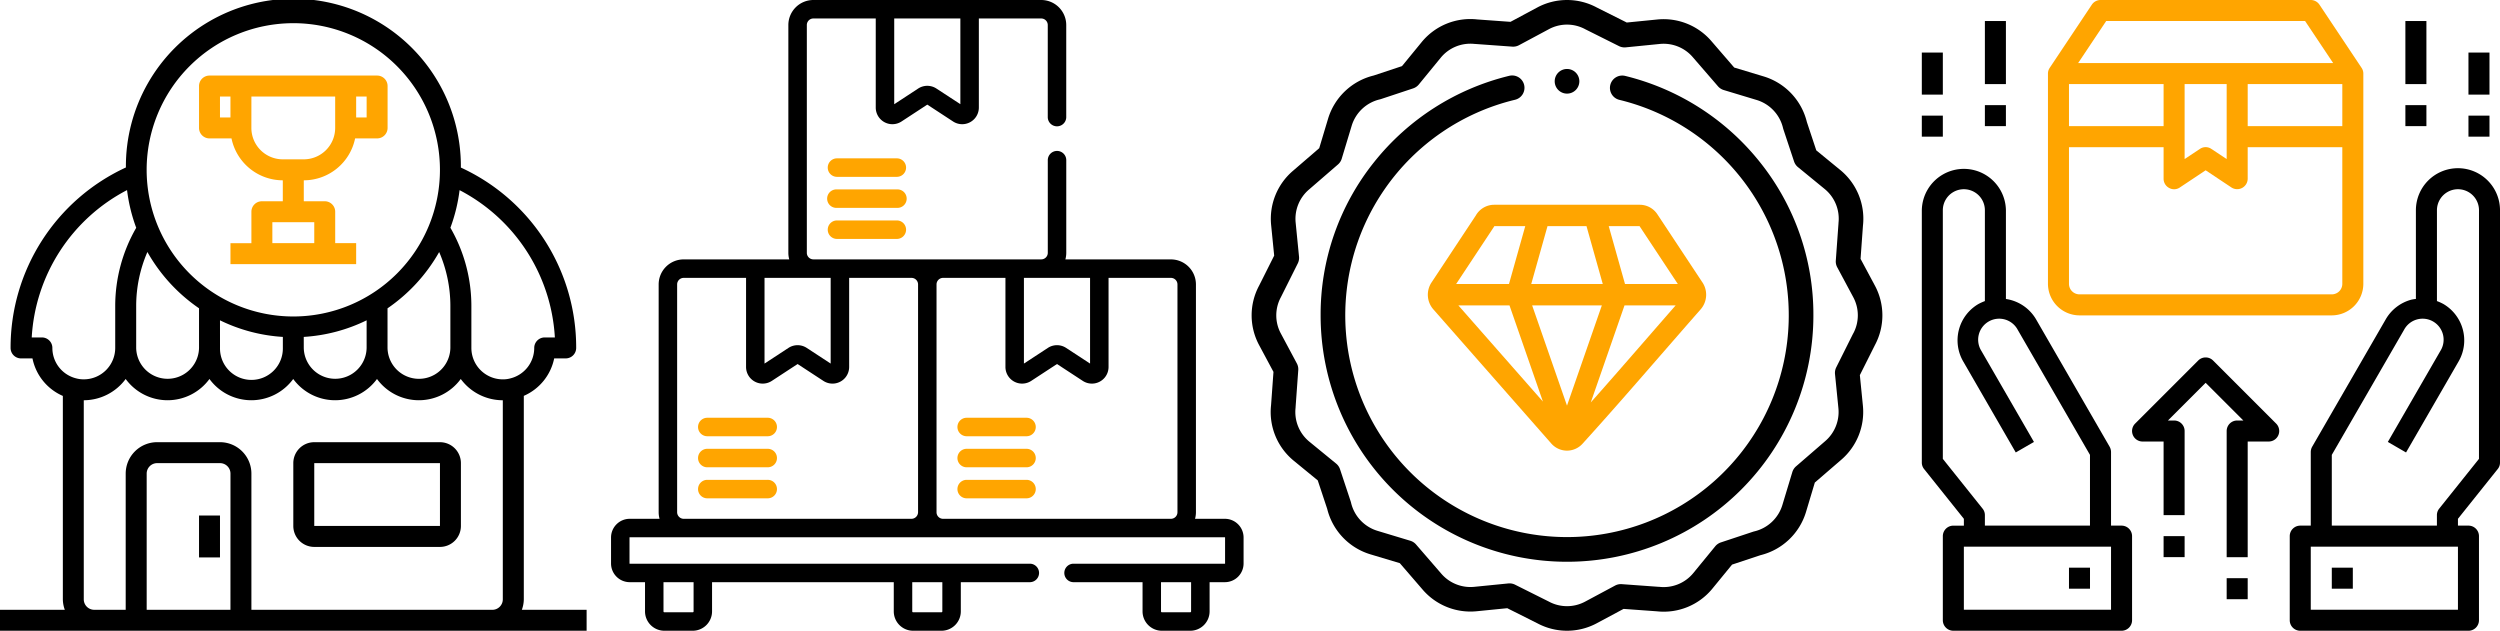
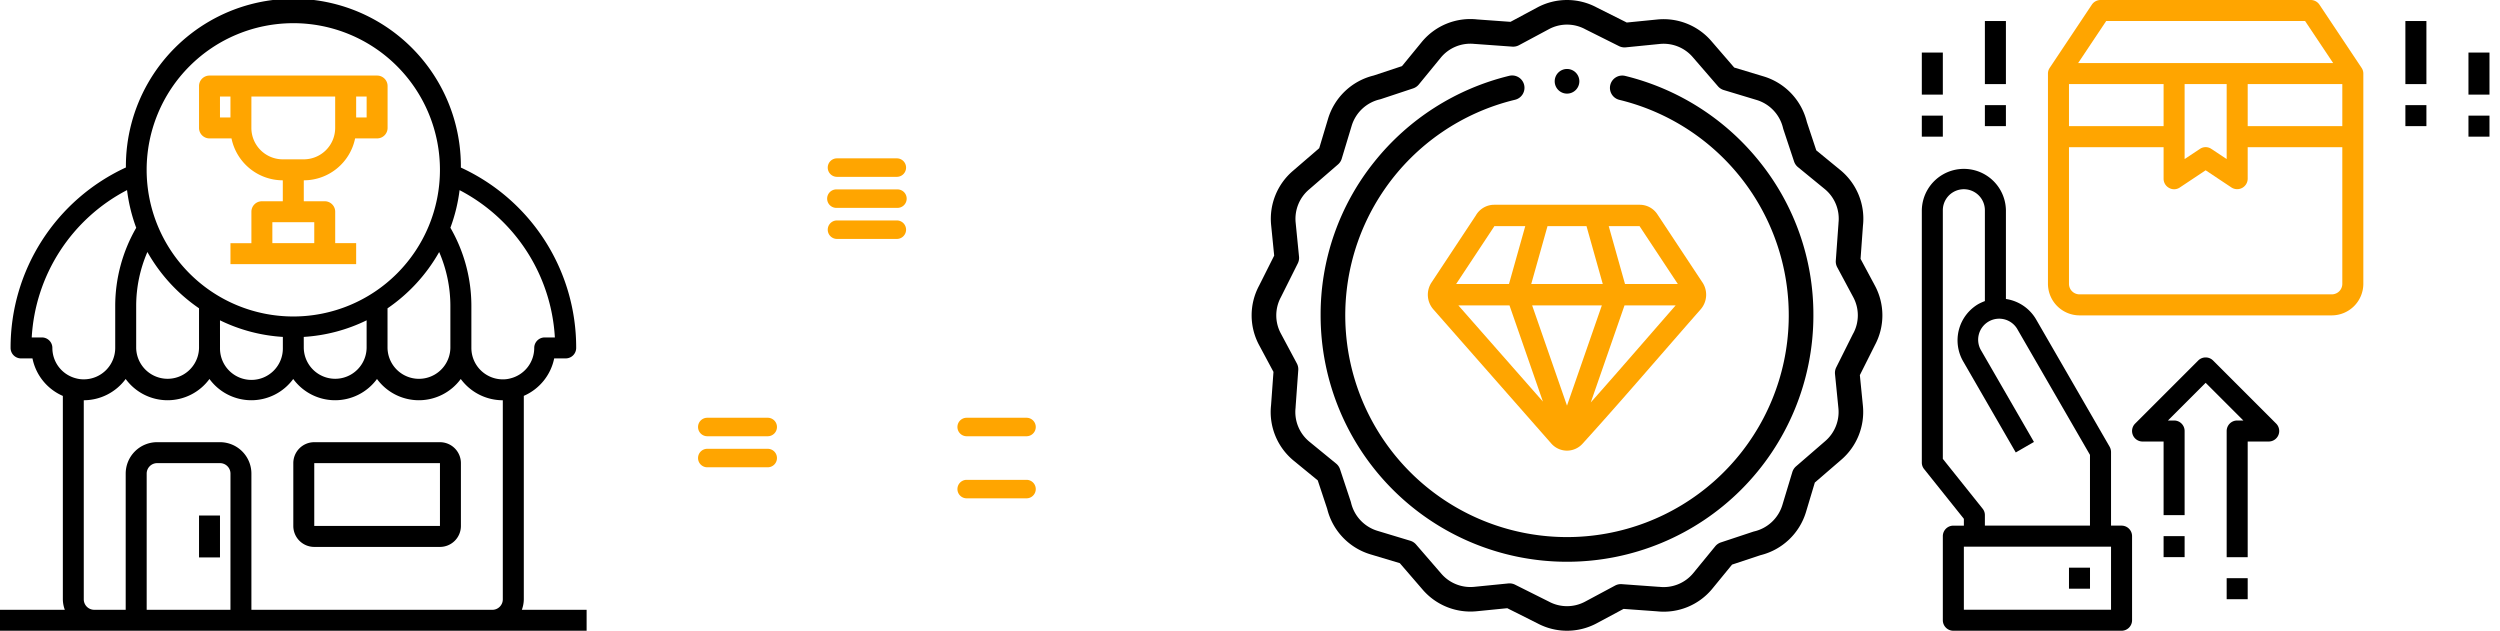
<svg xmlns="http://www.w3.org/2000/svg" width="253.667" height="64" viewBox="0 0 253.667 64">
  <g transform="translate(-316 -2506)">
    <g transform="translate(312 2504.213)">
      <path d="M24.063,15.377h2.232A5.324,5.324,0,0,0,31.5,19.629v2.126H29.377a1.063,1.063,0,0,0-1.063,1.063v3.189H26.189v2.126H38.943V26.006H36.817V22.817a1.063,1.063,0,0,0-1.063-1.063H33.629V19.629a5.324,5.324,0,0,0,5.208-4.252h2.232a1.063,1.063,0,0,0,1.063-1.063V10.063A1.063,1.063,0,0,0,41.069,9H24.063A1.063,1.063,0,0,0,23,10.063v4.252A1.063,1.063,0,0,0,24.063,15.377ZM34.692,26.006H30.44V23.88h4.252Zm5.314-12.755H38.943V11.126h1.063ZM28.314,11.126h8.5v3.189A3.189,3.189,0,0,1,33.629,17.5H31.5a3.189,3.189,0,0,1-3.189-3.189Zm-3.189,0h1.063v2.126H25.126Z" transform="translate(1.195 0.454)" fill="orange" />
      <path d="M46.88,44H34.126A2.126,2.126,0,0,0,32,46.126V52.5a2.126,2.126,0,0,0,2.126,2.126H46.88A2.126,2.126,0,0,0,49.006,52.5V46.126A2.126,2.126,0,0,0,46.88,44ZM34.126,52.5V46.126H46.88V52.5Z" transform="translate(1.761 2.655)" />
      <path d="M56.949,63.661a3.152,3.152,0,0,0,.2-1.063V41.953a5.294,5.294,0,0,0,3.082-3.8H61.4a1.063,1.063,0,0,0,1.063-1.063,20.083,20.083,0,0,0-11.7-18.3,16.995,16.995,0,1,0-33.989-.01,20.128,20.128,0,0,0-11.7,18.311,1.063,1.063,0,0,0,1.063,1.063H7.295a5.29,5.29,0,0,0,3.082,3.806V62.6a3.153,3.153,0,0,0,.2,1.063H4v2.126H63.522V63.661ZM60.3,36.026H59.27a1.063,1.063,0,0,0-1.063,1.063,3.182,3.182,0,0,1-2.414,3.09,2.8,2.8,0,0,1-.775.1,3.189,3.189,0,0,1-3.189-3.189V32.837A15.881,15.881,0,0,0,49.7,24.895a16.794,16.794,0,0,0,.932-3.814A18,18,0,0,1,60.3,36.026ZM24.195,33.069v4.02a3.189,3.189,0,0,1-6.377,0V32.837a13.769,13.769,0,0,1,1.138-5.481,17.112,17.112,0,0,0,5.24,5.713Zm2.126,1.219A16.849,16.849,0,0,0,32.7,35.972v1.117a3.189,3.189,0,1,1-6.377,0Zm8.5,1.684A16.849,16.849,0,0,0,41.2,34.288v2.8a3.189,3.189,0,0,1-6.377,0Zm8.5-2.9a17.112,17.112,0,0,0,5.24-5.712,13.767,13.767,0,0,1,1.137,5.48v4.252a3.189,3.189,0,0,1-6.377,0ZM33.761,4.139A14.88,14.88,0,1,1,18.88,19.02a14.88,14.88,0,0,1,14.88-14.88ZM9.314,37.089a1.063,1.063,0,0,0-1.063-1.063H7.219a18.006,18.006,0,0,1,9.672-14.951,16.844,16.844,0,0,0,.931,3.826,15.878,15.878,0,0,0-2.131,7.935v4.252A3.189,3.189,0,0,1,12.5,40.277a2.869,2.869,0,0,1-.8-.106A3.175,3.175,0,0,1,9.314,37.089ZM27.383,63.661h-8.5V49.843a1.063,1.063,0,0,1,1.063-1.063h6.377a1.063,1.063,0,0,1,1.063,1.063Zm2.126,0V49.843a3.189,3.189,0,0,0-3.189-3.189H19.943a3.189,3.189,0,0,0-3.189,3.189V63.661H13.566A1.063,1.063,0,0,1,12.5,62.6V42.4a5.3,5.3,0,0,0,4.252-2.159,5.266,5.266,0,0,0,8.5,0,5.266,5.266,0,0,0,8.5,0,5.266,5.266,0,0,0,8.5,0,5.266,5.266,0,0,0,8.5,0A5.3,5.3,0,0,0,55.018,42.4V62.6a1.063,1.063,0,0,1-1.063,1.063Z" transform="translate(0 0)" />
      <rect width="2.126" height="4.252" transform="translate(24.195 54.095)" />
    </g>
    <g transform="translate(378 2505.283)">
-       <path d="M77.45,390.224H71.318a.938.938,0,0,0,0,1.875H77.45a.938.938,0,1,0,0-1.875Z" transform="translate(-61.582 -340.819)" fill="orange" />
      <path d="M77.45,365.026H71.318a.938.938,0,0,0,0,1.875H77.45a.938.938,0,1,0,0-1.875Z" transform="translate(-61.582 -318.77)" fill="orange" />
      <path d="M77.45,339.827H71.318a.938.938,0,0,0,0,1.875H77.45a.938.938,0,1,0,0-1.875Z" transform="translate(-61.582 -296.721)" fill="orange" />
      <path d="M288.014,390.224h-6.133a.938.938,0,0,0,0,1.875h6.133a.938.938,0,0,0,0-1.875Z" transform="translate(-245.826 -340.819)" fill="orange" />
-       <path d="M288.014,365.026h-6.133a.938.938,0,0,0,0,1.875h6.133a.938.938,0,0,0,0-1.875Z" transform="translate(-245.826 -318.77)" fill="orange" />
      <path d="M288.014,339.827h-6.133a.938.938,0,0,0,0,1.875h6.133a.938.938,0,0,0,0-1.875Z" transform="translate(-245.826 -296.721)" fill="orange" />
      <path d="M182.732,179.66H176.6a.938.938,0,0,0,0,1.875h6.133a.938.938,0,0,0,0-1.875Z" transform="translate(-153.704 -156.575)" fill="orange" />
      <path d="M182.732,154.461H176.6a.938.938,0,1,0,0,1.875h6.133a.938.938,0,1,0,0-1.875Z" transform="translate(-153.704 -134.526)" fill="orange" />
      <path d="M182.732,129.262H176.6a.938.938,0,0,0,0,1.875h6.133a.938.938,0,0,0,0-1.875Z" transform="translate(-153.704 -112.477)" fill="orange" />
-       <path d="M62.285,53.358H59.257a2.527,2.527,0,0,0,.091-.664V29.576a2.541,2.541,0,0,0-2.538-2.538H46.1a2.526,2.526,0,0,0,.091-.663V17a.938.938,0,1,0-1.875,0v9.372a.664.664,0,0,1-.663.663H20.53a.664.664,0,0,1-.663-.663V3.255a.664.664,0,0,1,.663-.663h6.329v9.04a1.69,1.69,0,0,0,2.613,1.413l2.618-1.713,2.618,1.713a1.69,1.69,0,0,0,2.613-1.413V2.592h6.329a.664.664,0,0,1,.663.663v9.372a.938.938,0,0,0,1.875,0V3.255A2.541,2.541,0,0,0,43.649.717H20.53a2.541,2.541,0,0,0-2.538,2.538V26.374a2.522,2.522,0,0,0,.091.663H7.37a2.541,2.541,0,0,0-2.538,2.538V52.695a2.528,2.528,0,0,0,.091.663H1.894A1.9,1.9,0,0,0,0,55.252v2.643a1.9,1.9,0,0,0,1.894,1.894H3.448v2.964a1.966,1.966,0,0,0,1.964,1.964H8.286a1.966,1.966,0,0,0,1.964-1.964V59.789H28.688v2.964a1.966,1.966,0,0,0,1.964,1.964h2.875a1.966,1.966,0,0,0,1.964-1.964V59.789h7.031a.938.938,0,0,0,0-1.875H1.894a.019.019,0,0,1-.019-.019V55.252a.019.019,0,0,1,.019-.019H62.285a.019.019,0,0,1,.019.019v2.643a.019.019,0,0,1-.019.019H46.9a.938.938,0,0,0,0,1.875h7.031v2.964a1.966,1.966,0,0,0,1.964,1.964h2.875a1.966,1.966,0,0,0,1.964-1.964V59.789h1.554a1.9,1.9,0,0,0,1.894-1.894V55.252a1.9,1.9,0,0,0-1.894-1.894ZM28.734,2.592h6.711v8.695L33.014,9.7a1.688,1.688,0,0,0-1.849,0l-2.431,1.591Zm1.829,57.2h3.053v2.964a.089.089,0,0,1-.089.089H30.652a.089.089,0,0,1-.089-.089Zm-25.241,0H8.376v2.964a.089.089,0,0,1-.089.089H5.412a.089.089,0,0,1-.089-.089ZM41.894,28.913h6.711v8.695l-2.431-1.591a1.688,1.688,0,0,0-1.849,0l-2.431,1.591Zm-26.32,0h6.711v8.695l-2.431-1.591a1.689,1.689,0,0,0-1.849,0l-2.431,1.591ZM31.152,52.695a.672.672,0,0,1-.663.664H7.37a.672.672,0,0,1-.663-.664V29.576a.664.664,0,0,1,.663-.663H13.7v9.04a1.69,1.69,0,0,0,2.613,1.413l2.617-1.713,2.618,1.713a1.689,1.689,0,0,0,2.613-1.413v-9.04h6.329a.664.664,0,0,1,.663.663V52.695Zm26.32,0a.664.664,0,0,1-.663.664H33.69a.664.664,0,0,1-.663-.664V29.576a.664.664,0,0,1,.663-.663h6.329v9.04a1.69,1.69,0,0,0,2.613,1.413l2.618-1.713,2.618,1.713a1.689,1.689,0,0,0,2.613-1.413v-9.04h6.329a.664.664,0,0,1,.663.663V52.695Zm1.384,10.058a.089.089,0,0,1-.089.089H55.893a.089.089,0,0,1-.089-.089V59.789h3.053Z" />
    </g>
    <g transform="translate(440.031 2497.029)">
      <g transform="translate(2.969 8.971)">
        <path d="M86.88,61.334a1.25,1.25,0,0,0-.586,2.43,22.5,22.5,0,1,1-10.586,0,1.25,1.25,0,1,0-.586-2.43,25.12,25.12,0,0,0-13.674,8.724A24.73,24.73,0,0,0,56,85.637a25,25,0,0,0,50,0,24.73,24.73,0,0,0-5.447-15.578A25.119,25.119,0,0,0,86.88,61.334Z" transform="translate(-49.001 -53.637)" />
        <path d="M63.247,28.994l-1.462-2.728.244-3.373a6.382,6.382,0,0,0-2.31-5.648l-2.427-1.988-.955-2.876a6.425,6.425,0,0,0-4.372-4.622l-3-.905L46.673,4.2a6.4,6.4,0,0,0-5.5-2.223l-3.11.31L35.008.755a6.379,6.379,0,0,0-6.015,0L26.265,2.217l-3.373-.244a6.379,6.379,0,0,0-5.648,2.31L15.256,6.71l-2.876.955a6.425,6.425,0,0,0-4.622,4.372l-.9,3L4.2,17.328a6.4,6.4,0,0,0-2.223,5.5l.31,3.11L.753,28.993a6.377,6.377,0,0,0,0,6.014l1.462,2.728-.244,3.373a6.381,6.381,0,0,0,2.31,5.648l2.427,1.988.955,2.877a6.425,6.425,0,0,0,4.372,4.622l3,.9L17.327,59.8a6.4,6.4,0,0,0,5.5,2.223l3.11-.31,3.057,1.533a6.378,6.378,0,0,0,6.015,0l2.728-1.462,3.373.244a6.379,6.379,0,0,0,5.648-2.31l1.988-2.428,2.877-.955a6.425,6.425,0,0,0,4.622-4.372l.9-3L59.8,46.674a6.4,6.4,0,0,0,2.223-5.5l-.31-3.11,1.533-3.057A6.377,6.377,0,0,0,63.247,28.994Zm-2.212,4.848-.016.031-1.7,3.4a1.251,1.251,0,0,0-.127.684l.346,3.469a3.9,3.9,0,0,1-1.363,3.354l-2.935,2.539a1.25,1.25,0,0,0-.379.584l-1.01,3.343a3.918,3.918,0,0,1-2.855,2.674c-.037.009-.074.019-.11.031l-3.272,1.086a1.251,1.251,0,0,0-.573.394l-2.218,2.708a3.89,3.89,0,0,1-3.46,1.406l-.049,0-3.758-.272a1.243,1.243,0,0,0-.681.145l-3.045,1.632a3.883,3.883,0,0,1-3.67-.007l-.031-.016-3.4-1.7a1.251,1.251,0,0,0-.561-.133c-.041,0-.083,0-.124.006l-3.469.346a3.9,3.9,0,0,1-3.354-1.363l-2.539-2.935a1.25,1.25,0,0,0-.584-.379l-3.343-1.01A3.918,3.918,0,0,1,10.085,51c-.009-.037-.019-.074-.031-.11L8.968,47.613a1.251,1.251,0,0,0-.394-.573L5.865,44.823a3.891,3.891,0,0,1-1.406-3.46c0-.016,0-.033,0-.049l.272-3.758a1.249,1.249,0,0,0-.145-.681L2.958,33.829a3.881,3.881,0,0,1,.007-3.669l.016-.031,1.7-3.4a1.251,1.251,0,0,0,.127-.684L4.465,22.58a3.9,3.9,0,0,1,1.362-3.354l2.935-2.539a1.249,1.249,0,0,0,.379-.584l1.01-3.343a3.918,3.918,0,0,1,2.855-2.674c.037-.009.074-.019.11-.031l3.272-1.086a1.251,1.251,0,0,0,.573-.394l2.218-2.708a3.89,3.89,0,0,1,3.46-1.406l.049,0,3.758.272a1.252,1.252,0,0,0,.681-.145l3.045-1.632a3.882,3.882,0,0,1,3.67.007l.03.016,3.4,1.7a1.255,1.255,0,0,0,.685.127l3.469-.346a3.9,3.9,0,0,1,3.354,1.363l2.539,2.935a1.249,1.249,0,0,0,.584.379l3.343,1.01a3.918,3.918,0,0,1,2.674,2.855c.009.037.019.074.031.11l1.086,3.272a1.251,1.251,0,0,0,.394.573l2.708,2.217a3.891,3.891,0,0,1,1.406,3.46q0,.025,0,.049l-.272,3.758a1.249,1.249,0,0,0,.145.681l1.632,3.045a3.881,3.881,0,0,1-.007,3.67Z" transform="translate(0 -0.001)" />
        <path d="M130.834,152.223l-4.49,6.79a2.252,2.252,0,0,0,.182,2.73l11.966,13.611a2.133,2.133,0,0,0,1.595.727h0a2.137,2.137,0,0,0,1.592-.72c2.7-2.975,5.4-6.078,8.009-9.08,1.3-1.492,2.641-3.035,3.961-4.536a2.256,2.256,0,0,0,.129-2.812l-4.516-6.829a2.14,2.14,0,0,0-1.78-.972H132.694A2.149,2.149,0,0,0,130.834,152.223Zm3.419,9.121,3.393,9.759-8.579-9.759Zm7.814-8.041,1.651,5.869h-7.259l1.651-5.869Zm1.557,8.041-3.536,10.17-3.536-10.17Zm4.427,3.511c-1.818,2.089-3.679,4.228-5.55,6.335l3.423-9.847h5.189C150.085,162.517,149.055,163.7,148.051,164.855Zm3.283-5.683h-5.36l-1.651-5.869h3.129ZM132.719,153.3h3.134l-1.651,5.869h-5.36l3.825-5.784c.018-.027.034-.055.05-.083Z" transform="translate(-108.09 -130.355)" fill="orange" />
        <path d="M247.255,58.5a1.25,1.25,0,1,0,0-2.5h0a1.25,1.25,0,0,0,0,2.5Z" transform="translate(-215.254 -49.001)" />
      </g>
    </g>
    <g transform="translate(506 2504)">
      <path d="M48.819,8.88l-4.267-6.4A1.067,1.067,0,0,0,43.667,2H22.333a1.067,1.067,0,0,0-.885.48l-4.267,6.4A1.031,1.031,0,0,0,17,9.467V30.8A3.21,3.21,0,0,0,20.2,34H45.8A3.21,3.21,0,0,0,49,30.8V9.467a1.032,1.032,0,0,0-.181-.587ZM22.909,4.133H43.091L45.939,8.4H20.061Zm12.224,6.4v7.605l-1.547-1.024a1.027,1.027,0,0,0-1.173,0l-1.547,1.024V10.533Zm-16,0h9.6V14.8h-9.6ZM46.867,30.8A1.067,1.067,0,0,1,45.8,31.867H20.2A1.067,1.067,0,0,1,19.133,30.8V16.933h9.6v3.2a1.05,1.05,0,0,0,.565.939,1.027,1.027,0,0,0,1.088-.053L33,19.28l2.613,1.739a1.067,1.067,0,0,0,1.653-.885v-3.2h9.6Zm0-16h-9.6V10.533h9.6Z" transform="translate(0.8 0)" fill="orange" />
      <path d="M33.221,36.313a1.067,1.067,0,0,0-1.508,0l-6.4,6.4a1.067,1.067,0,0,0,.754,1.821H28.2V52h2.133V43.467A1.067,1.067,0,0,0,29.267,42.4h-.625l3.825-3.825L36.292,42.4h-.625A1.067,1.067,0,0,0,34.6,43.467v12.8h2.133V44.533h2.133a1.067,1.067,0,0,0,.754-1.821Z" transform="translate(1.333 2.267)" />
      <path d="M51,4h2.133v6.4H51Z" transform="translate(3.067 0.133)" />
      <path d="M51,12h2.133v2.133H51Z" transform="translate(3.067 0.667)" />
      <path d="M57,7h2.133v4.267H57Z" transform="translate(3.467 0.333)" />
      <path d="M57,13h2.133v2.133H57Z" transform="translate(3.467 0.733)" />
      <path d="M11,4h2.133v6.4H11Z" transform="translate(0.4 0.133)" />
      <path d="M11,12h2.133v2.133H11Z" transform="translate(0.4 0.667)" />
      <path d="M5,7H7.133v4.267H5Z" transform="translate(0 0.333)" />
      <path d="M5,13H7.133v2.133H5Z" transform="translate(0 0.733)" />
-       <path d="M44,56h2.133v2.133H44Z" transform="translate(2.6 3.6)" />
-       <path d="M57.067,18A4.267,4.267,0,0,0,52.8,22.267v9a3.578,3.578,0,0,0-.469.075,4.267,4.267,0,0,0-2.592,1.995L42.272,46.267a1.134,1.134,0,0,0-.139.533v7.467H41.067A1.067,1.067,0,0,0,40,55.333v8.533a1.067,1.067,0,0,0,1.067,1.067H58.133A1.067,1.067,0,0,0,59.2,63.867V55.333a1.067,1.067,0,0,0-1.067-1.067H57.067v-.693L61.1,48.528a1.042,1.042,0,0,0,.235-.661v-25.6A4.267,4.267,0,0,0,57.067,18Zm0,44.8H42.133V56.4H57.067ZM59.2,47.493l-4.032,5.045a1.042,1.042,0,0,0-.235.661v1.067H44.267V47.088l7.328-12.683a2.133,2.133,0,1,1,3.691,2.133l-5.333,9.237L51.8,46.843l5.333-9.237a4.275,4.275,0,0,0-1.557-5.835,4.9,4.9,0,0,0-.64-.288V22.267a2.133,2.133,0,0,1,4.267,0Z" transform="translate(2.333 1.067)" />
      <path d="M25.267,54.267H24.2V46.8a1.134,1.134,0,0,0-.139-.533L16.595,33.339a4.26,4.26,0,0,0-3.061-2.069v-9a4.267,4.267,0,0,0-8.533,0v25.6a1.042,1.042,0,0,0,.235.661l4.032,5.045v.693H8.2a1.067,1.067,0,0,0-1.067,1.067v8.533A1.067,1.067,0,0,0,8.2,64.933H25.267a1.067,1.067,0,0,0,1.067-1.067V55.333A1.067,1.067,0,0,0,25.267,54.267ZM7.133,47.493V22.267a2.133,2.133,0,1,1,4.267,0v9.216a5.63,5.63,0,0,0-.64.288A4.267,4.267,0,0,0,9.2,37.605l5.333,9.237,1.845-1.067-5.333-9.237a2.133,2.133,0,1,1,3.691-2.133l7.328,12.683v7.179H11.4V53.2a1.042,1.042,0,0,0-.235-.661ZM24.2,62.8H9.267V56.4H24.2Z" transform="translate(0 1.067)" />
      <path d="M19,56h2.133v2.133H19Z" transform="translate(0.933 3.6)" />
      <path d="M34,57h2.133v2.133H34Z" transform="translate(1.933 3.667)" />
      <path d="M28,53h2.133v2.133H28Z" transform="translate(1.533 3.4)" />
    </g>
  </g>
</svg>